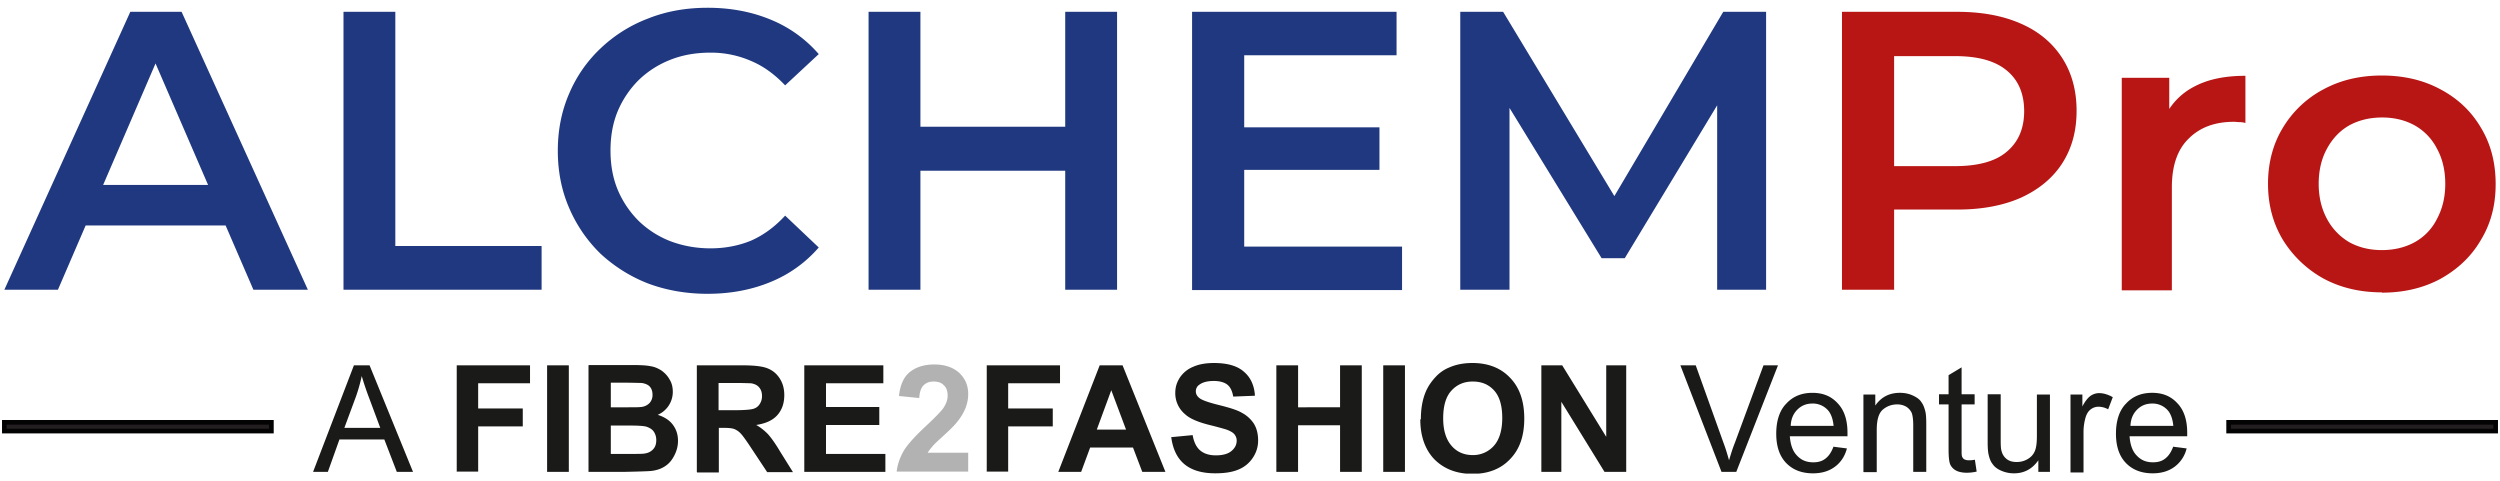
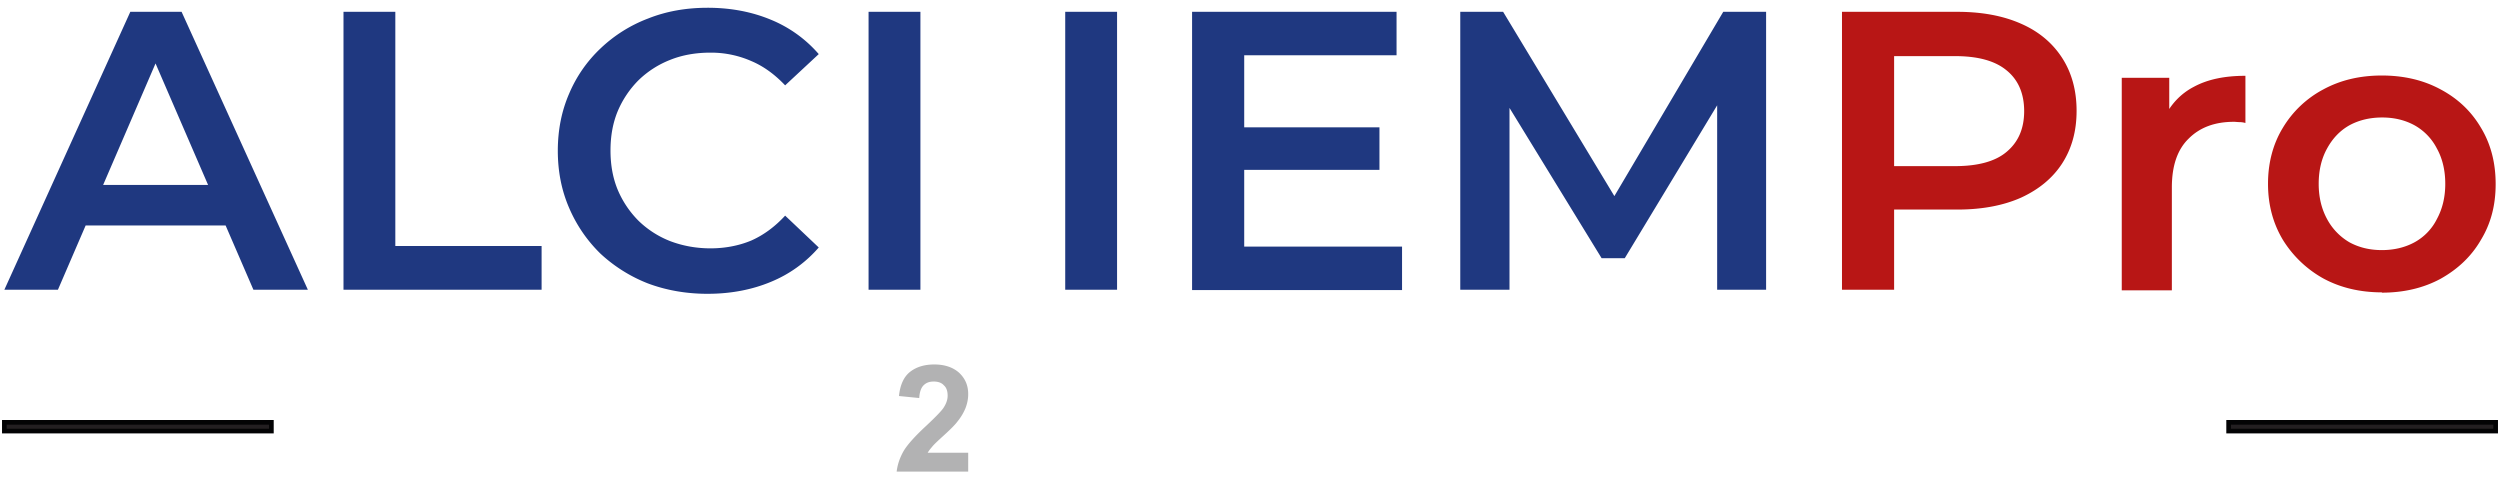
<svg xmlns="http://www.w3.org/2000/svg" width="161" height="31" fill="none" viewBox="0 0 161 31">
  <g clip-path="url(#clip0_2975_37)">
    <path fill="#231F21" d="M160.72 27.2h-17.196v.56h17.196v-.56Zm-143.243 0H.28v.56h17.197v-.56Z" />
    <path stroke="#030304" stroke-miterlimit="22.93" stroke-width=".3" d="M160.72 27.2h-17.196v.56h17.196v-.56Zm-143.243 0H.28v.56h17.197v-.56Z" />
-     <path fill="#1F3880" d="M94.041 18.66V.761h2.76l7.89 13.07h-1.436l7.722-13.07h2.76v17.9h-3.152V5.701h.653l-6.603 10.926h-1.492L96.447 5.702h.765V18.66h-3.19.019Zm-13.914-2.778h10.165v2.797H76.77V.761h13.168v2.797h-9.811v12.324ZM79.866 8.2h8.971v2.741h-8.971v-2.74Zm-11.004 2.797h-9.867V8.163h9.867v2.834Zm-9.587 7.663h-3.339V.761h3.339v17.9ZM68.6.761h3.339v17.9H68.6V.76Zm-23.034 18.16c-1.362 0-2.649-.223-3.843-.67a9.65 9.65 0 0 1-3.058-1.921 9.11 9.11 0 0 1-2.015-2.946c-.485-1.119-.727-2.35-.727-3.673 0-1.324.242-2.555.727-3.673a8.62 8.62 0 0 1 2.033-2.928 9.141 9.141 0 0 1 3.06-1.92C42.916.724 44.184.5 45.583.5c1.474 0 2.835.261 4.048.764a8.167 8.167 0 0 1 3.096 2.22l-2.164 2.013c-.653-.69-1.38-1.23-2.182-1.566a6.437 6.437 0 0 0-2.574-.541h-.056c-.932 0-1.809.15-2.592.466a6.131 6.131 0 0 0-2.033 1.305 6.27 6.27 0 0 0-1.343 1.995c-.317.765-.467 1.604-.467 2.536 0 .932.15 1.771.467 2.536a6.27 6.27 0 0 0 1.343 1.995 6.132 6.132 0 0 0 2.033 1.305c.783.298 1.66.466 2.592.466.933 0 1.828-.168 2.63-.503.802-.355 1.53-.895 2.182-1.604l2.164 2.051a8.166 8.166 0 0 1-3.096 2.219c-1.213.503-2.574.764-4.066.764Zm-23.445-.26V.76h3.338v15.084h9.42v2.815H22.101h.019ZM4.01 14.52l.913-2.61h9.736l.914 2.61H4.01ZM.28 18.661 8.393.76h3.301l8.133 17.9H16.32L9.344 2.531h1.343L3.73 18.66H.28Z" />
+     <path fill="#1F3880" d="M94.041 18.66V.761h2.76l7.89 13.07h-1.436l7.722-13.07h2.76v17.9h-3.152V5.701h.653l-6.603 10.926h-1.492L96.447 5.702h.765V18.66h-3.19.019Zm-13.914-2.778h10.165v2.797H76.77V.761h13.168v2.797h-9.811v12.324ZM79.866 8.2h8.971v2.741h-8.971v-2.74Zm-11.004 2.797h-9.867V8.163v2.834Zm-9.587 7.663h-3.339V.761h3.339v17.9ZM68.6.761h3.339v17.9H68.6V.76Zm-23.034 18.16c-1.362 0-2.649-.223-3.843-.67a9.65 9.65 0 0 1-3.058-1.921 9.11 9.11 0 0 1-2.015-2.946c-.485-1.119-.727-2.35-.727-3.673 0-1.324.242-2.555.727-3.673a8.62 8.62 0 0 1 2.033-2.928 9.141 9.141 0 0 1 3.06-1.92C42.916.724 44.184.5 45.583.5c1.474 0 2.835.261 4.048.764a8.167 8.167 0 0 1 3.096 2.22l-2.164 2.013c-.653-.69-1.38-1.23-2.182-1.566a6.437 6.437 0 0 0-2.574-.541h-.056c-.932 0-1.809.15-2.592.466a6.131 6.131 0 0 0-2.033 1.305 6.27 6.27 0 0 0-1.343 1.995c-.317.765-.467 1.604-.467 2.536 0 .932.15 1.771.467 2.536a6.27 6.27 0 0 0 1.343 1.995 6.132 6.132 0 0 0 2.033 1.305c.783.298 1.66.466 2.592.466.933 0 1.828-.168 2.63-.503.802-.355 1.53-.895 2.182-1.604l2.164 2.051a8.166 8.166 0 0 1-3.096 2.219c-1.213.503-2.574.764-4.066.764Zm-23.445-.26V.76h3.338v15.084h9.42v2.815H22.101h.019ZM4.01 14.52l.913-2.61h9.736l.914 2.61H4.01ZM.28 18.661 8.393.76h3.301l8.133 17.9H16.32L9.344 2.531h1.343L3.73 18.66H.28Z" />
    <path fill="#B81615" d="M153.39 16.106c.784 0 1.492-.168 2.108-.504a3.469 3.469 0 0 0 1.436-1.491c.354-.653.541-1.399.541-2.275 0-.876-.187-1.64-.541-2.275a3.574 3.574 0 0 0-1.436-1.491c-.616-.336-1.306-.504-2.089-.504-.783 0-1.492.168-2.108.504-.597.335-1.082.839-1.436 1.491-.354.634-.541 1.399-.541 2.275 0 .877.187 1.622.541 2.275a3.812 3.812 0 0 0 1.436 1.491c.616.336 1.306.504 2.089.504Zm0 2.722c-1.399 0-2.667-.298-3.767-.895a7.141 7.141 0 0 1-2.612-2.498c-.634-1.063-.951-2.256-.951-3.599 0-1.342.317-2.554.951-3.598a6.686 6.686 0 0 1 2.612-2.48c1.1-.597 2.35-.895 3.767-.895 1.418 0 2.686.298 3.786.895 1.12.597 1.978 1.417 2.593 2.461.634 1.044.951 2.256.951 3.636 0 1.38-.317 2.554-.951 3.598-.615 1.063-1.492 1.884-2.593 2.499-1.1.596-2.368.895-3.786.895v-.019Zm-16.749-.168V5.012h3.059v3.766l-.354-1.1a4.226 4.226 0 0 1 1.939-2.088c.896-.485 1.996-.708 3.32-.708V7.92a1.416 1.416 0 0 0-.391-.056c-.112 0-.224-.019-.336-.019h-.019c-1.212 0-2.182.354-2.909 1.082-.728.708-1.082 1.752-1.082 3.15v6.62h-3.227v-.038Zm-14.66-6.358-1.492-1.603h5.409c1.473 0 2.592-.299 3.32-.914.765-.634 1.138-1.51 1.138-2.629 0-1.118-.373-2.013-1.138-2.629-.746-.615-1.847-.913-3.32-.913h-5.409l1.492-1.641V12.32v-.019Zm-3.357 6.358V.761h7.423c1.604 0 2.966.261 4.103.764 1.157.504 2.033 1.25 2.649 2.2.615.951.933 2.089.933 3.413 0 1.323-.318 2.442-.933 3.393-.616.95-1.511 1.678-2.649 2.2-1.137.504-2.499.765-4.103.765h-5.558l1.492-1.567v6.731h-3.357Z" />
-     <path fill="#1A1A18" d="M99.263 30.388v-6.861h1.343l2.835 4.605v-4.605h1.287v6.861h-1.398l-2.78-4.512v4.512h-1.287Zm-6.322-3.45c0 .784.186 1.362.54 1.772.355.41.821.597 1.362.597a1.78 1.78 0 0 0 1.362-.597c.354-.392.54-1.007.54-1.79 0-.783-.167-1.38-.522-1.771-.354-.392-.802-.578-1.38-.578-.578 0-1.026.205-1.38.596-.354.392-.522.989-.522 1.772Zm-1.437.057c0-.709.112-1.287.317-1.772.15-.354.374-.67.635-.95.26-.28.56-.485.895-.616.429-.186.914-.28 1.473-.28 1.008 0 1.828.318 2.425.951.616.634.914 1.51.914 2.63 0 1.118-.298 1.976-.914 2.61-.597.634-1.417.95-2.425.95-1.007 0-1.827-.316-2.443-.932-.597-.615-.914-1.491-.914-2.573l.037-.018Zm-2.424 3.393v-6.861h1.399v6.861h-1.4Zm-6.883 0v-6.861h1.4v2.703H86.3v-2.703h1.398v6.861h-1.398v-3.002h-2.705v3.002h-1.399Zm-6.752-2.237 1.362-.13c.075.447.242.782.485.987.242.206.578.317 1.007.317.448 0 .783-.093 1.007-.28.224-.186.336-.41.336-.67a.614.614 0 0 0-.15-.41c-.092-.113-.26-.206-.503-.3a23.15 23.15 0 0 0-1.1-.297c-.746-.187-1.268-.41-1.567-.69a1.757 1.757 0 0 1-.634-1.38c0-.354.093-.671.298-.988.206-.298.485-.54.858-.69.373-.168.821-.242 1.343-.242.858 0 1.511.186 1.94.578.429.372.653.895.69 1.529l-1.399.055c-.056-.354-.186-.615-.373-.764-.186-.15-.485-.242-.876-.242-.392 0-.71.074-.933.242a.499.499 0 0 0-.224.429c0 .168.075.298.205.41.168.15.597.298 1.269.466.671.168 1.175.317 1.492.503.317.168.578.41.765.69.186.299.28.653.28 1.1 0 .392-.113.765-.337 1.1a2 2 0 0 1-.932.765c-.392.168-.895.242-1.492.242-.877 0-1.53-.205-1.996-.596-.466-.392-.746-.989-.84-1.753l.02.019Zm-2.928-.485-.951-2.536-.933 2.536h1.884Zm2.537 2.722h-1.492l-.597-1.566h-2.76l-.579 1.566h-1.473l2.667-6.861h1.473l2.76 6.861Zm-11.508 0v-6.861h4.719v1.156h-3.339v1.622h2.872v1.156h-2.872v2.909h-1.399l.019.018Zm-11.75 0v-6.861h5.091v1.156h-3.693v1.529h3.432v1.156h-3.432v1.864h3.824v1.156h-5.223Zm-5.54-3.971h1.026c.671 0 1.081-.038 1.25-.094a.7.7 0 0 0 .391-.298.91.91 0 0 0 .15-.522c0-.224-.057-.41-.187-.56-.13-.148-.299-.223-.523-.26-.111 0-.447-.019-1.007-.019h-1.081v1.753h-.02Zm-1.38 3.971v-6.861h2.928c.727 0 1.268.056 1.604.186.336.13.597.336.802.653.205.317.298.671.298 1.081 0 .522-.149.951-.447 1.287-.299.335-.746.54-1.362.634.299.167.541.373.746.578.187.205.466.578.784 1.118l.839 1.343h-1.66l-.989-1.492c-.354-.54-.596-.876-.727-1.007a1.151 1.151 0 0 0-.41-.28c-.15-.055-.373-.074-.71-.074h-.279v2.871h-1.399l-.018-.037Zm-5.54-3.002v1.846h1.287c.504 0 .82 0 .951-.037a.85.85 0 0 0 .504-.28c.13-.149.186-.335.186-.578a.955.955 0 0 0-.149-.522c-.093-.15-.242-.242-.429-.317-.186-.074-.597-.093-1.23-.093h-1.12v-.019Zm0-2.74v1.584h.914c.54 0 .877 0 1.007-.018a.865.865 0 0 0 .56-.243.746.746 0 0 0 .205-.54c0-.224-.056-.392-.168-.522-.112-.131-.298-.206-.522-.243-.13 0-.541-.019-1.175-.019H39.336Zm-1.399-1.138h2.742c.54 0 .951.019 1.212.075.262.037.504.149.71.28.204.149.39.335.521.577.15.243.206.504.206.802a1.609 1.609 0 0 1-.97 1.473c.41.13.746.336.97.634.223.298.335.634.335 1.044 0 .317-.074.615-.224.914-.149.298-.335.54-.596.708-.243.168-.56.28-.933.317-.224.019-.783.037-1.679.056H37.9v-6.861l.037-.019Zm-2.704 6.88v-6.861h1.399v6.861h-1.4Zm-5.82 0v-6.861h4.72v1.156h-3.34v1.622h2.873v1.156h-2.872v2.909h-1.4l.02.018Zm107.769-2.964h2.779c-.037-.41-.149-.728-.317-.951a1.3 1.3 0 0 0-1.044-.485c-.392 0-.709.13-.97.391s-.411.597-.429 1.045h-.019Zm2.76 1.342.877.112a2.07 2.07 0 0 1-.765 1.174c-.373.28-.839.43-1.417.43-.728 0-1.306-.224-1.735-.672-.429-.447-.634-1.081-.634-1.883s.205-1.492.653-1.94c.429-.465.988-.689 1.679-.689.69 0 1.212.224 1.622.671.429.448.634 1.082.634 1.902v.224h-3.711c.037.54.186.97.466 1.249.28.298.616.429 1.044.429.318 0 .579-.075.784-.242.224-.168.392-.43.522-.784l-.019.019Zm-6.602 1.622V25.41h.765v.764c.186-.354.373-.578.54-.69a.974.974 0 0 1 .541-.167c.28 0 .579.093.877.26l-.298.784a1.28 1.28 0 0 0-.616-.168.82.82 0 0 0-.504.168c-.149.112-.242.26-.317.466a3.334 3.334 0 0 0-.149.988v2.61h-.839v-.037Zm-2.071 0v-.746c-.391.56-.913.84-1.566.84-.299 0-.56-.057-.821-.168-.261-.112-.448-.262-.559-.43-.131-.167-.206-.372-.262-.633-.037-.168-.056-.43-.056-.783V25.39h.84v2.76c0 .447 0 .745.056.895a.919.919 0 0 0 .335.522c.168.13.373.186.635.186.261 0 .485-.056.708-.186.224-.13.373-.299.467-.522.093-.224.13-.541.13-.97V25.41h.84v4.978h-.765.018Zm-4.084-.764.112.745a2.774 2.774 0 0 1-.634.075c-.299 0-.541-.056-.709-.15a.853.853 0 0 1-.355-.372c-.074-.168-.111-.485-.111-1.007v-2.871h-.616v-.653h.616v-1.23l.839-.504v1.734h.839v.653h-.839v2.909c0 .242 0 .391.037.466.037.074.075.13.149.167a.625.625 0 0 0 .28.056c.093 0 .224 0 .373-.037l.019.019Zm-7.181.764V25.41h.765v.708c.373-.54.895-.82 1.585-.82.298 0 .578.056.821.168.242.112.447.242.559.429.131.168.205.391.261.615.038.15.056.429.056.82v3.058h-.839v-3.02c0-.336-.037-.597-.093-.765a.937.937 0 0 0-.355-.41 1.154 1.154 0 0 0-.578-.15c-.354 0-.671.113-.932.336-.261.224-.392.653-.392 1.306v2.722h-.839l-.019-.019Zm-4.7-2.964h2.779c-.037-.41-.149-.728-.317-.951a1.302 1.302 0 0 0-1.045-.485c-.391 0-.708.13-.97.391-.261.261-.41.597-.429 1.045h-.018Zm2.76 1.342.877.112c-.131.503-.392.895-.765 1.174-.373.28-.839.43-1.417.43-.728 0-1.306-.224-1.735-.672-.429-.447-.634-1.081-.634-1.883s.205-1.492.653-1.94c.429-.465.988-.689 1.678-.689s1.213.224 1.623.671c.429.448.634 1.082.634 1.902v.224h-3.712c.038.54.187.97.467 1.249.28.298.615.429 1.044.429.317 0 .578-.075.784-.242.223-.168.391-.43.522-.784l-.019.019Zm-7.199 1.622-2.649-6.861h.989l1.79 4.997c.149.391.261.783.355 1.118.112-.373.223-.745.373-1.118l1.846-4.997h.933l-2.686 6.861h-.951Zm-88.726-2.834h2.35l-.708-1.902a18.715 18.715 0 0 1-.485-1.435 10.72 10.72 0 0 1-.373 1.323l-.746 2.014h-.038Zm-1.977 2.834 2.63-6.861H23.8l2.798 6.861h-1.044L24.75 28.3H21.86l-.746 2.088h-.97.018Z" />
    <path fill="#B2B2B3" d="M62.352 29.158v1.211h-4.607c.056-.466.205-.894.448-1.323.242-.41.746-.97 1.473-1.641.597-.56.952-.932 1.082-1.119.187-.28.28-.54.28-.802 0-.298-.075-.522-.243-.67-.149-.169-.373-.243-.652-.243-.28 0-.485.074-.653.242-.168.168-.261.448-.28.82l-1.306-.13c.075-.727.317-1.25.728-1.566.41-.317.932-.466 1.548-.466.671 0 1.212.186 1.604.54.392.373.578.82.578 1.362 0 .317-.056.596-.168.895-.112.28-.28.578-.522.876-.15.205-.448.503-.858.876s-.69.634-.783.765a2.43 2.43 0 0 0-.28.373h2.611Z" />
  </g>
  <defs>
    <clipPath id="clip0_2975_37">
      <path fill="#fff" d="M0 .5h161v30H0z" />
    </clipPath>
  </defs>
</svg>